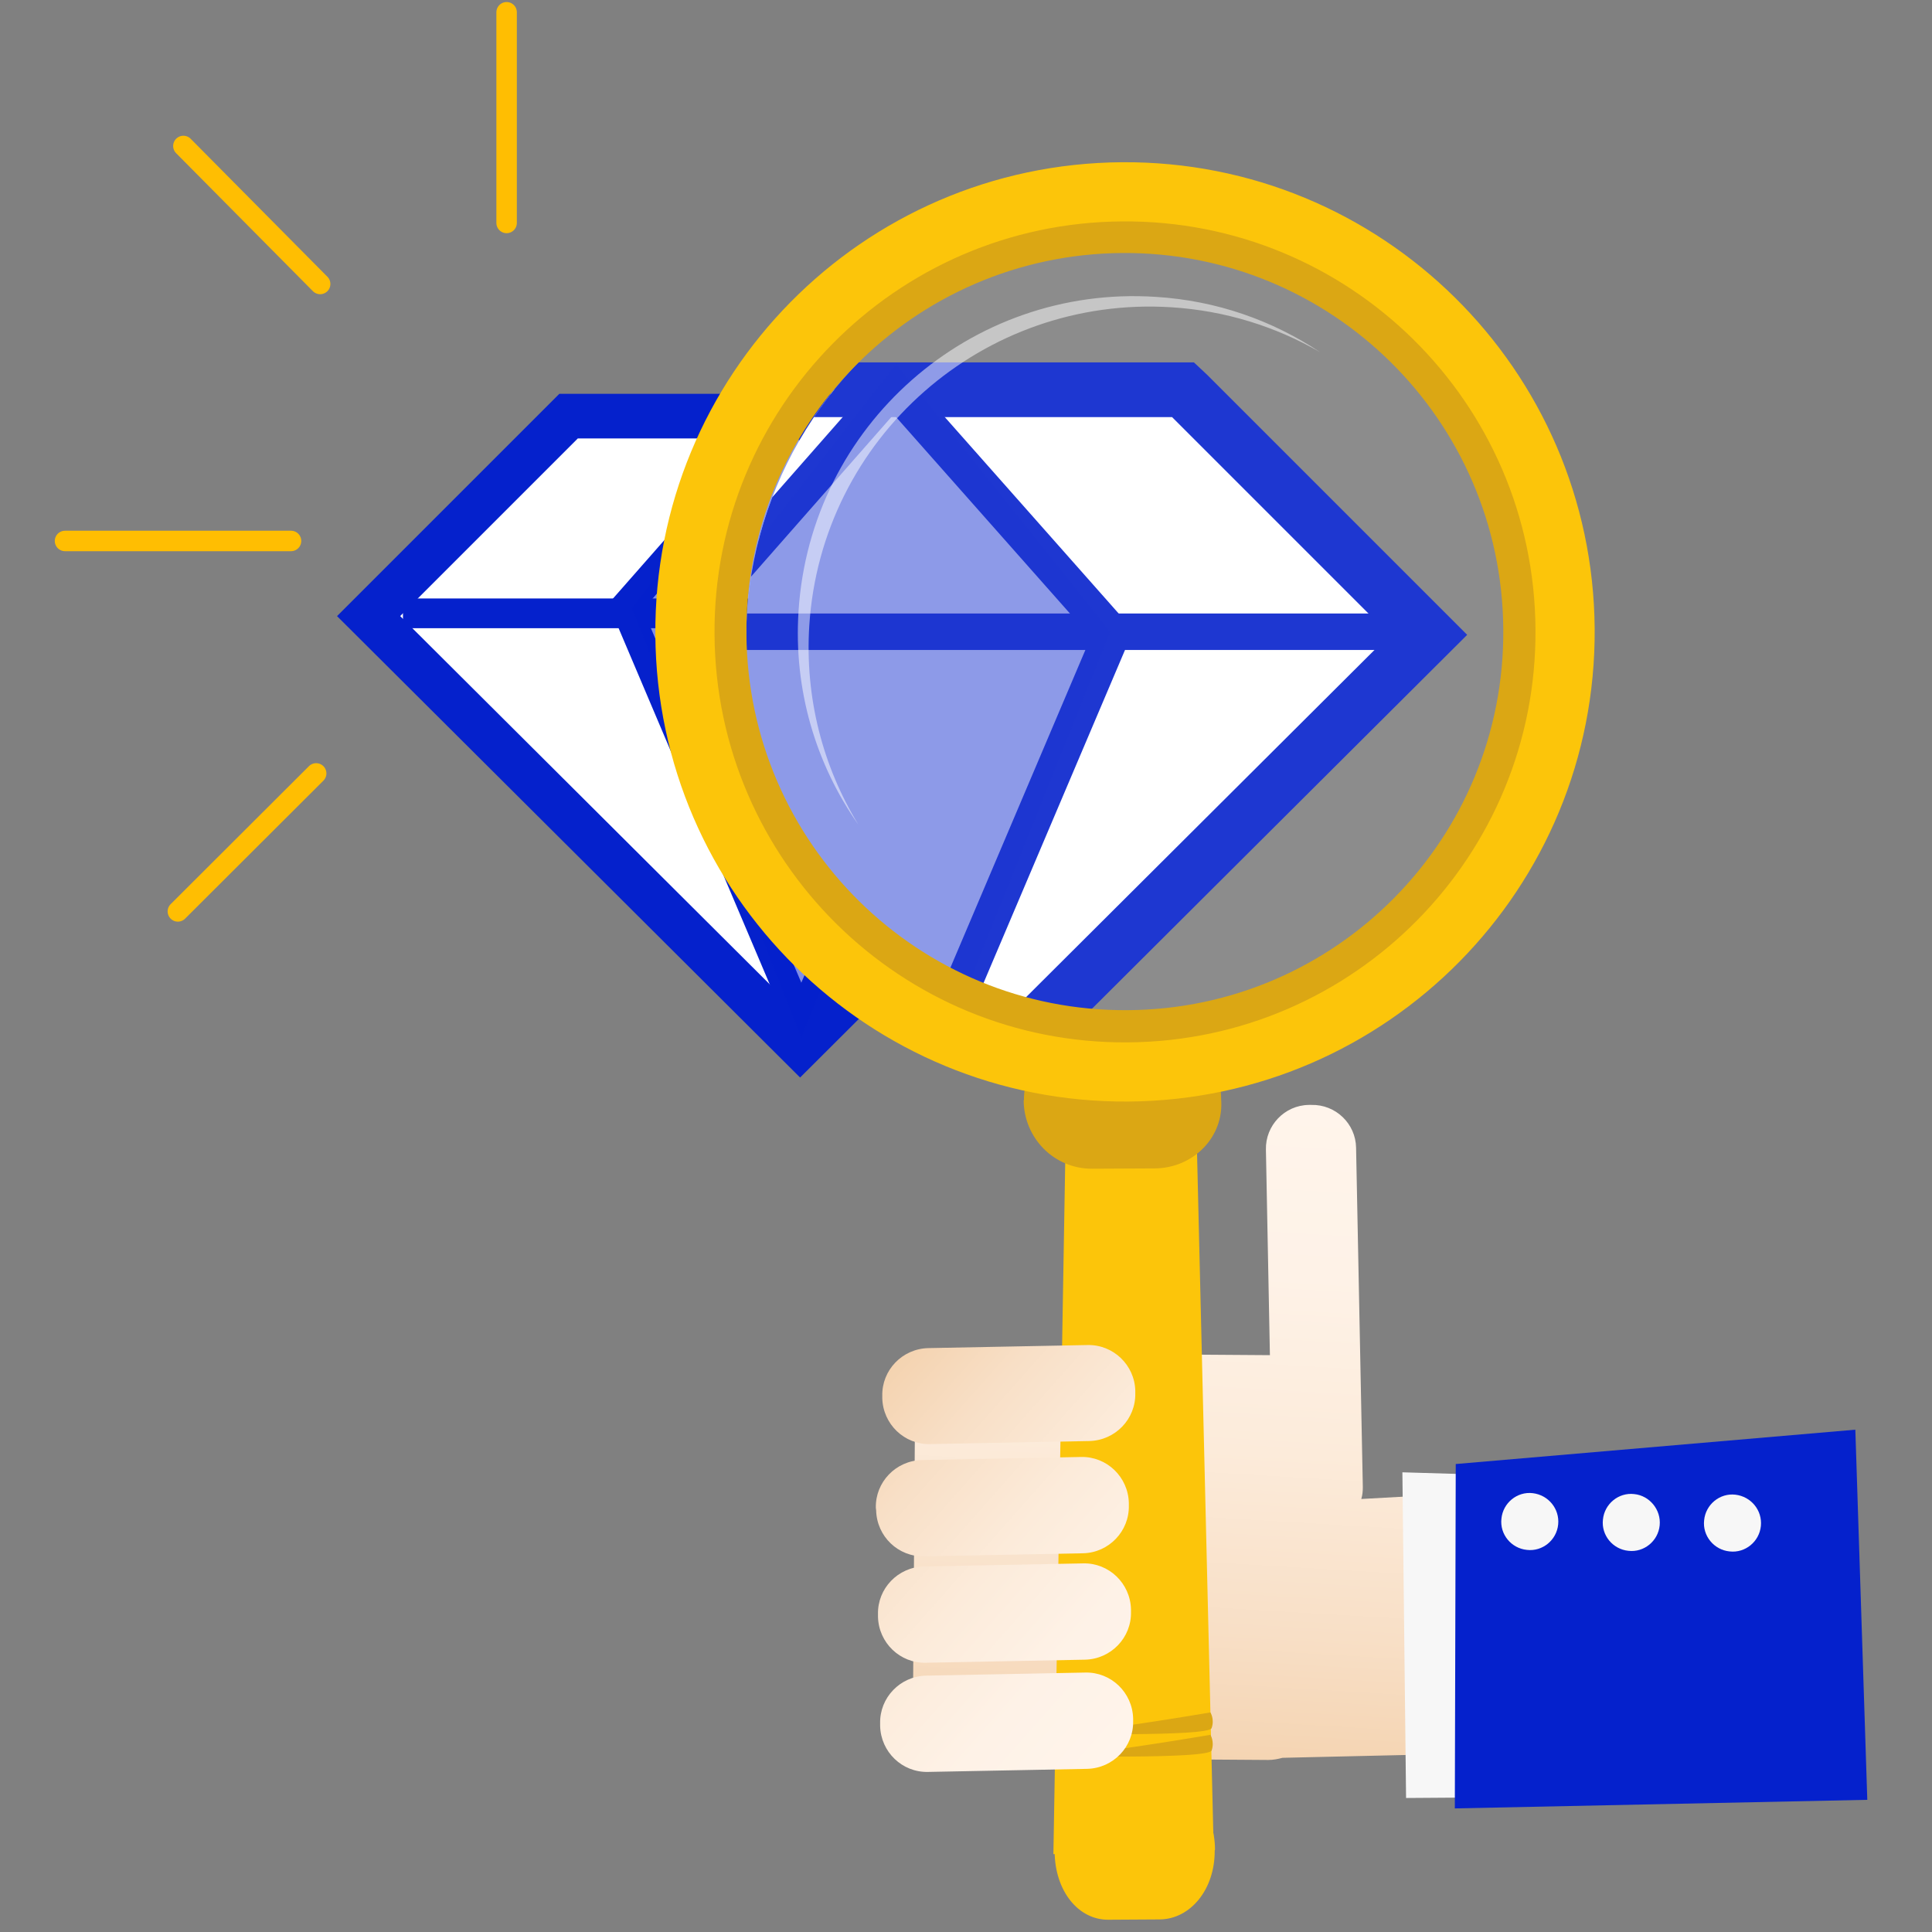
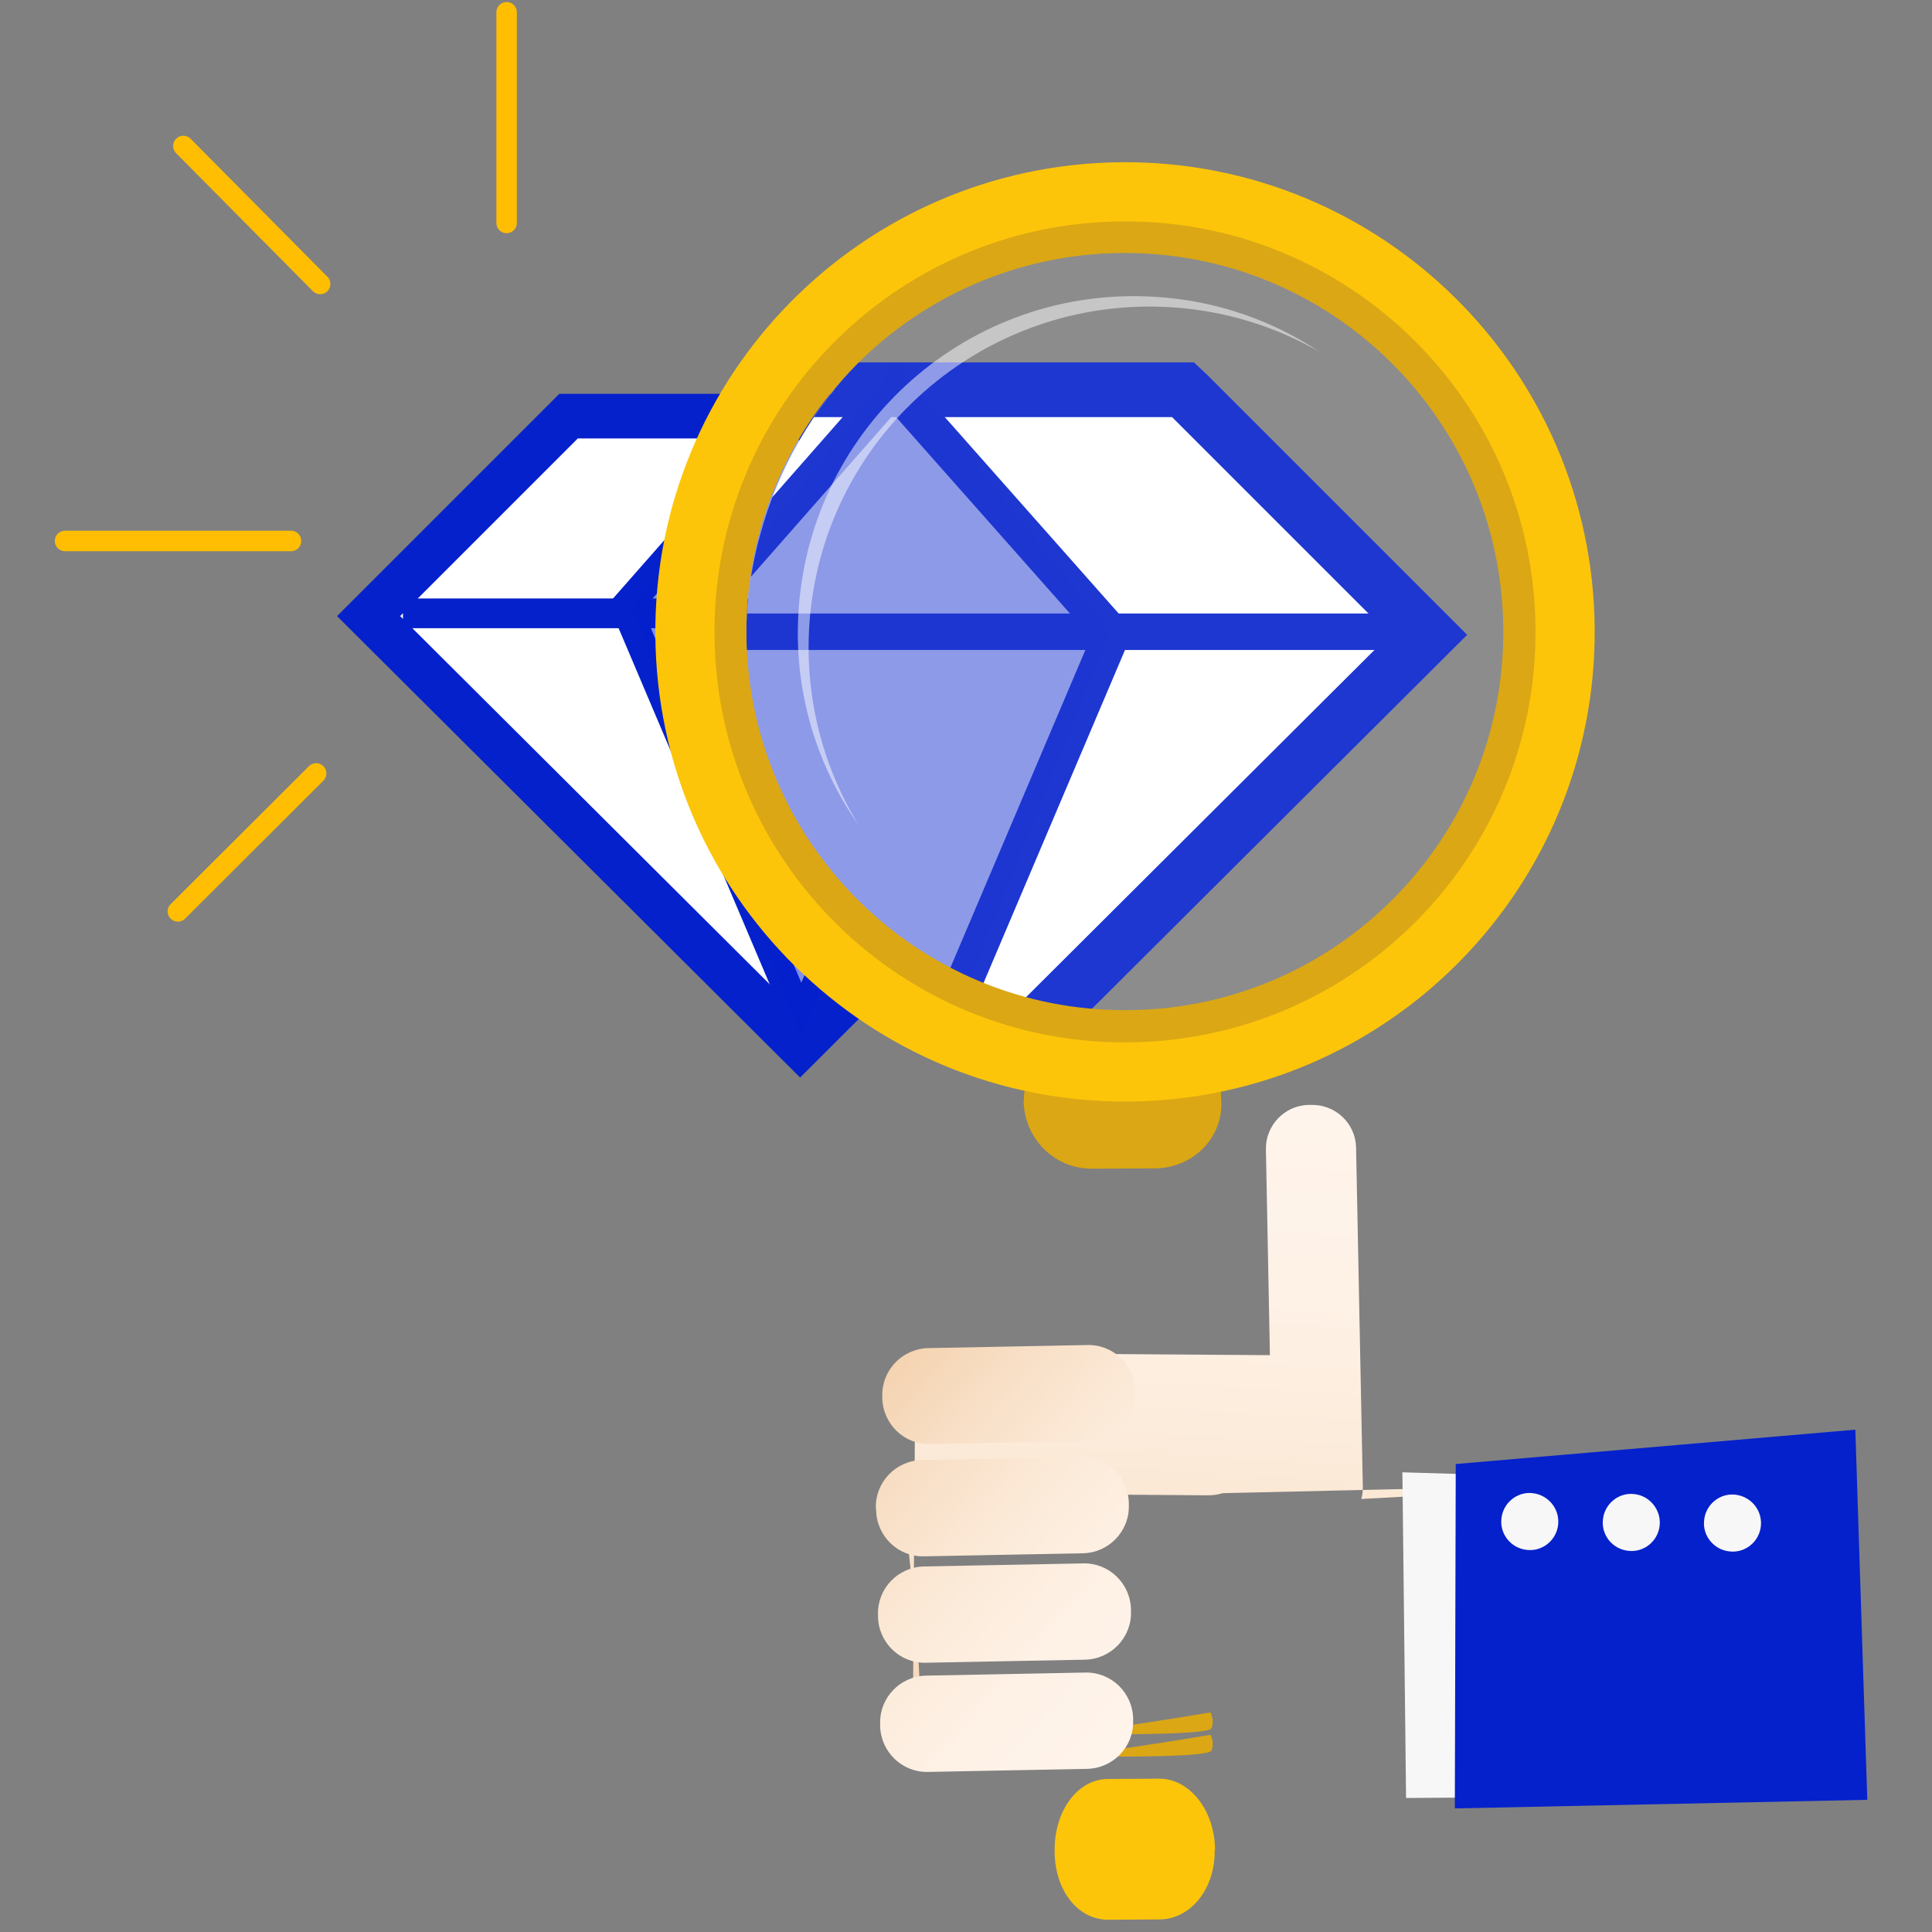
<svg xmlns="http://www.w3.org/2000/svg" xmlns:xlink="http://www.w3.org/1999/xlink" version="1.1" id="Vrstva_1" x="0px" y="0px" width="630px" height="630px" viewBox="-6.1 98.2 630 630" enable-background="new -6.1 98.2 630 630" xml:space="preserve">
  <rect x="-6.1" y="98.2" width="630" height="630" fill="#808080" stroke="none" />
  <g>
    <g>
      <g>
        <g>
          <polygon fill="#FFFFFF" stroke="#0521CC" stroke-width="14.545" stroke-miterlimit="10" points="179.3,233.9 330.3,233.9       331.5,235.2 395.4,299.1 254.8,439.3 114.1,299.1 178,235.2     " />
          <line fill="none" stroke="#0521CC" stroke-width="9.697" stroke-miterlimit="10" x1="398" y1="298.2" x2="125.3" y2="298.2" />
          <line fill="none" stroke="#0521CC" stroke-width="9.697" stroke-miterlimit="10" x1="311.4" y1="298.6" x2="254.8" y2="432" />
          <line fill="none" stroke="#0521CC" stroke-width="9.697" stroke-miterlimit="10" x1="199" y1="298.6" x2="255.6" y2="432" />
          <line fill="none" stroke="#0521CC" stroke-width="9.697" stroke-miterlimit="10" x1="311" y1="298.2" x2="254.3" y2="234.3" />
          <line fill="none" stroke="#0521CC" stroke-width="9.697" stroke-miterlimit="10" x1="196" y1="298.2" x2="252.2" y2="234.3" />
        </g>
        <polygon opacity="0.5" fill="#0521CC" enable-background="new    " points="253.9,227 311,298.2 255.2,436.7 199.9,296.5    " />
      </g>
      <line fill="none" stroke="#FFBE02" stroke-width="6.673" stroke-linecap="round" stroke-miterlimit="10" x1="53.7" y1="145.8" x2="98.3" y2="190.8" />
      <line fill="none" stroke="#FFBE02" stroke-width="6.673" stroke-linecap="round" stroke-miterlimit="10" x1="97" y1="350.4" x2="51.9" y2="395.4" />
      <line fill="none" stroke="#FFBE02" stroke-width="6.673" stroke-linecap="round" stroke-miterlimit="10" x1="159.1" y1="170.9" x2="159.1" y2="102.2" />
      <line fill="none" stroke="#FFBE02" stroke-width="6.673" stroke-linecap="round" stroke-miterlimit="10" x1="88.8" y1="274.6" x2="15.1" y2="274.6" />
    </g>
    <g>
      <defs>
        <circle id="SVGID_1_" cx="366.4" cy="306.5" r="129.2" />
      </defs>
      <clipPath id="SVGID_2_">
        <use xlink:href="#SVGID_1_" overflow="visible" />
      </clipPath>
      <g clip-path="url(#SVGID_2_)">
        <g>
          <g>
            <polygon fill="#FFFFFF" stroke="#0521CC" stroke-width="17.841" stroke-miterlimit="10" points="194.6,225.3 379.7,225.3        381.3,226.8 459.7,305.2 287.1,477.2 114.6,305.2 193,226.8      " />
            <line fill="none" stroke="#0521CC" stroke-width="11.894" stroke-miterlimit="10" x1="462.8" y1="304.2" x2="128.3" y2="304.2" />
            <line fill="none" stroke="#0521CC" stroke-width="11.894" stroke-miterlimit="10" x1="356.6" y1="304.7" x2="287.1" y2="468.3" />
            <line fill="none" stroke="#0521CC" stroke-width="11.894" stroke-miterlimit="10" x1="218.7" y1="304.7" x2="288.2" y2="468.3" />
            <line fill="none" stroke="#0521CC" stroke-width="11.894" stroke-miterlimit="10" x1="356" y1="304.2" x2="286.6" y2="225.8" />
            <line fill="none" stroke="#0521CC" stroke-width="11.894" stroke-miterlimit="10" x1="215.1" y1="304.2" x2="284" y2="225.8" />
          </g>
          <polygon opacity="0.5" fill="#0521CC" enable-background="new    " points="286.1,216.8 356,304.2 287.7,474.1 219.8,302           " />
        </g>
        <line fill="none" stroke="#FFBE02" stroke-width="17.841" stroke-linecap="round" stroke-miterlimit="10" x1="302.4" y1="117.4" x2="247.2" y2="172.1" />
        <line fill="none" stroke="#FFBE02" stroke-width="17.841" stroke-linecap="round" stroke-miterlimit="10" x1="40.5" y1="117.2" x2="95.2" y2="172.4" />
        <line fill="none" stroke="#FFBE02" stroke-width="17.841" stroke-linecap="round" stroke-miterlimit="10" x1="93.6" y1="342" x2="38.3" y2="397.3" />
        <line fill="none" stroke="#FFBE02" stroke-width="17.841" stroke-linecap="round" stroke-miterlimit="10" x1="169.8" y1="147.9" x2="169.8" y2="63.8" />
        <line fill="none" stroke="#FFBE02" stroke-width="17.841" stroke-linecap="round" stroke-miterlimit="10" x1="169.8" y1="472.5" x2="169.8" y2="388.3" />
        <line fill="none" stroke="#FFBE02" stroke-width="17.841" stroke-linecap="round" stroke-miterlimit="10" x1="83.6" y1="275.2" x2="-6.9" y2="275.2" />
      </g>
    </g>
    <g>
      <linearGradient id="SVGID_3_" gradientUnits="userSpaceOnUse" x1="-914.47" y1="961.004" x2="-759.381" y2="1116.093" gradientTransform="matrix(-0.748 0.664 0.664 0.748 -893.037 347.255)">
        <stop offset="0" style="stop-color:#FFF4EB" />
        <stop offset="0.256" style="stop-color:#FEF2E7" />
        <stop offset="0.521" style="stop-color:#FCEBDA" />
        <stop offset="0.788" style="stop-color:#F8DFC6" />
        <stop offset="1" style="stop-color:#F4D3B0" />
      </linearGradient>
-       <path fill="url(#SVGID_3_)" d="M291.6,655.3l0.7-100.1c0.1-8.8,7.2-15.9,16-15.8l99.7,0.7l-1.3-67c-0.2-7.9,6.1-14.5,14-14.6    l0.8,0c7.9-0.2,14.5,6.1,14.6,14l2.2,110.6c0,1.3-0.1,2.6-0.5,3.9l90.2-5l19.4,86.3l-135.3,3.1c-1.5,0.4-3,0.7-4.6,0.7l-100.1-0.7    C298.6,671.3,291.5,664.1,291.6,655.3z" />
+       <path fill="url(#SVGID_3_)" d="M291.6,655.3l0.7-100.1c0.1-8.8,7.2-15.9,16-15.8l99.7,0.7l-1.3-67c-0.2-7.9,6.1-14.5,14-14.6    l0.8,0c7.9-0.2,14.5,6.1,14.6,14l2.2,110.6c0,1.3-0.1,2.6-0.5,3.9l90.2-5l-135.3,3.1c-1.5,0.4-3,0.7-4.6,0.7l-100.1-0.7    C298.6,671.3,291.5,664.1,291.6,655.3z" />
      <g>
        <polygon fill="#F7F7F7" points="451.2,578.3 452.4,684.5 481.2,684.3 481.6,579.2    " />
      </g>
      <g>
        <polygon fill="#0521CC" points="468.3,687.9 602.8,685.1 598.9,564.4 468.6,575.6    " />
      </g>
      <g>
        <g>
          <path fill="#F7F7F7" d="M502,595.3c-0.5,5.1-5.1,8.9-10.2,8.3c-5.1-0.5-8.9-5.1-8.3-10.2c0.5-5.1,5.1-8.9,10.2-8.3      C498.8,585.7,502.5,590.2,502,595.3z" />
        </g>
        <g>
          <path fill="#F7F7F7" d="M535.1,595.6c-0.5,5.1-5.1,8.9-10.2,8.3c-5.1-0.5-8.9-5.1-8.3-10.2c0.5-5.1,5.1-8.9,10.2-8.3      C531.8,585.9,535.6,590.5,535.1,595.6z" />
        </g>
        <g>
          <path fill="#F7F7F7" d="M568.1,595.8c-0.5,5.1-5.1,8.9-10.2,8.3c-5.1-0.5-8.9-5.1-8.3-10.2c0.5-5.1,5.1-8.9,10.2-8.3      C564.9,586.2,568.6,590.7,568.1,595.8z" />
        </g>
      </g>
      <g>
        <g>
          <path fill-rule="evenodd" clip-rule="evenodd" fill="#FCC50A" d="M390,701.6c0.1,12.8-8,22.4-17.9,22.5l-16.7,0.1      c-9.9,0.1-17.5-9.4-17.6-22.2l0-0.4c-0.1-12.8,7.4-23.2,17.3-23.3l16.7-0.1c9.9-0.1,18.2,10.2,18.3,23.1L390,701.6z" />
-           <polygon fill="#FCC50A" points="389.7,702.4 337.4,702.8 341.4,468.7 384.1,468.4     " />
          <path fill-rule="evenodd" clip-rule="evenodd" fill="#DBA714" d="M392.1,456.6c1,12.4-9.1,22.5-21.6,22.6l-20.4,0.1      c-12.4,0.1-22.3-9.9-22.4-22.3l0.1-0.1c-0.1-12.4,9.9-22.6,22.4-22.6l20-0.2C382.7,434.2,392.1,444.2,392.1,456.6L392.1,456.6z" />
          <g>
            <path opacity="0.1" fill="#FFFFFF" d="M471.2,240.4c35.7,60.5,15.5,138.5-45,174.2c-60.5,35.7-138.5,15.5-174.2-45       c-35.7-60.5-15.5-138.5,45-174.2C357.5,159.7,435.5,179.9,471.2,240.4z" />
            <path opacity="0.5" fill="#FFFFFF" d="M273.8,367.1c-11.5-18.8-17.5-41.3-16-64.9c3.9-61.3,56.8-107.7,118.1-103.8       c17.6,1.1,34,6.3,48.4,14.6c-15.5-10.3-33.7-16.8-53.6-18c-60.4-3.9-112.5,41.9-116.4,102.4C252.6,323.2,260,347.5,273.8,367.1       z" />
            <path fill="#FCC50A" d="M359.7,151.1c-84.6,0.6-152.7,69.6-152.1,154.2c0.6,84.6,69.6,152.7,154.2,152.1       c84.6-0.6,152.7-69.6,152.1-154.2C513.3,218.6,444.3,150.5,359.7,151.1z M361.7,436.5C288.6,437,229,378.2,228.5,305.1       c-0.5-73.1,58.3-132.7,131.4-133.2c73.1-0.5,132.7,58.3,133.2,131.4C493.6,376.4,434.8,436,361.7,436.5z" />
            <path fill="#DBA714" d="M359.8,170.4c-73.9,0.5-133.5,60.9-132.9,134.8c0.5,73.9,60.9,133.5,134.8,132.9       c73.9-0.5,133.5-60.9,132.9-134.8C494.1,229.3,433.8,169.8,359.8,170.4z M361.6,427.6c-68.2,0.5-123.8-54.4-124.3-122.6       c-0.5-68.2,54.4-123.8,122.5-124.3c68.2-0.5,123.8,54.4,124.3,122.6C484.7,371.5,429.8,427.2,361.6,427.6z" />
          </g>
          <path fill="#DBA714" d="M337.5,670.8c0,0,50.6,1.1,51.5-1.8c1-2.9-0.4-5.1-0.4-5.1S346.8,671,337.5,670.8z" />
          <path fill="#DBA714" d="M337.5,663.5c0,0,50.6,1.1,51.5-1.8c1-2.9-0.4-5.1-0.4-5.1S346.8,663.7,337.5,663.5z" />
        </g>
      </g>
      <linearGradient id="SVGID_4_" gradientUnits="userSpaceOnUse" x1="-1183.324" y1="719.678" x2="-1084.638" y2="620.992" gradientTransform="matrix(-0.998 6.040000e-002 6.040000e-002 0.998 -849.919 5.737)">
        <stop offset="0" style="stop-color:#FFF4EB" />
        <stop offset="0.256" style="stop-color:#FEF2E7" />
        <stop offset="0.521" style="stop-color:#FCEBDA" />
        <stop offset="0.788" style="stop-color:#F8DFC6" />
        <stop offset="1" style="stop-color:#F4D3B0" />
      </linearGradient>
      <path fill="url(#SVGID_4_)" d="M280.9,661l0-0.8c-0.2-8.4,6.5-15.4,15-15.6l51.9-1c8.4-0.2,15.4,6.5,15.6,15l0,0.8    c0.2,8.4-6.5,15.4-15,15.6l-51.9,1C288.1,676.2,281.1,669.5,280.9,661L280.9,661z M280.2,624.6c-0.2-8.4,6.5-15.4,15-15.6l51.9-1    c8.4-0.2,15.4,6.5,15.6,15l0,0.8c0.2,8.4-6.5,15.4-15,15.6l-51.9,1c-8.4,0.2-15.4-6.5-15.6-15L280.2,624.6z M279.5,589.9    c-0.2-8.4,6.5-15.4,15-15.6l51.9-1c8.4-0.2,15.4,6.5,15.6,15l0,0.8c0.2,8.4-6.5,15.4-14.9,15.6l-51.9,1c-8.4,0.2-15.4-6.5-15.6-15    L279.5,589.9z M281.6,553.4c-0.2-8.4,6.5-15.4,15-15.6l51.9-1c8.4-0.2,15.4,6.5,15.6,14.9l0,0.8c0.2,8.4-6.5,15.4-15,15.6l-51.9,1    c-8.4,0.2-15.4-6.5-15.6-15L281.6,553.4z" />
    </g>
  </g>
</svg>